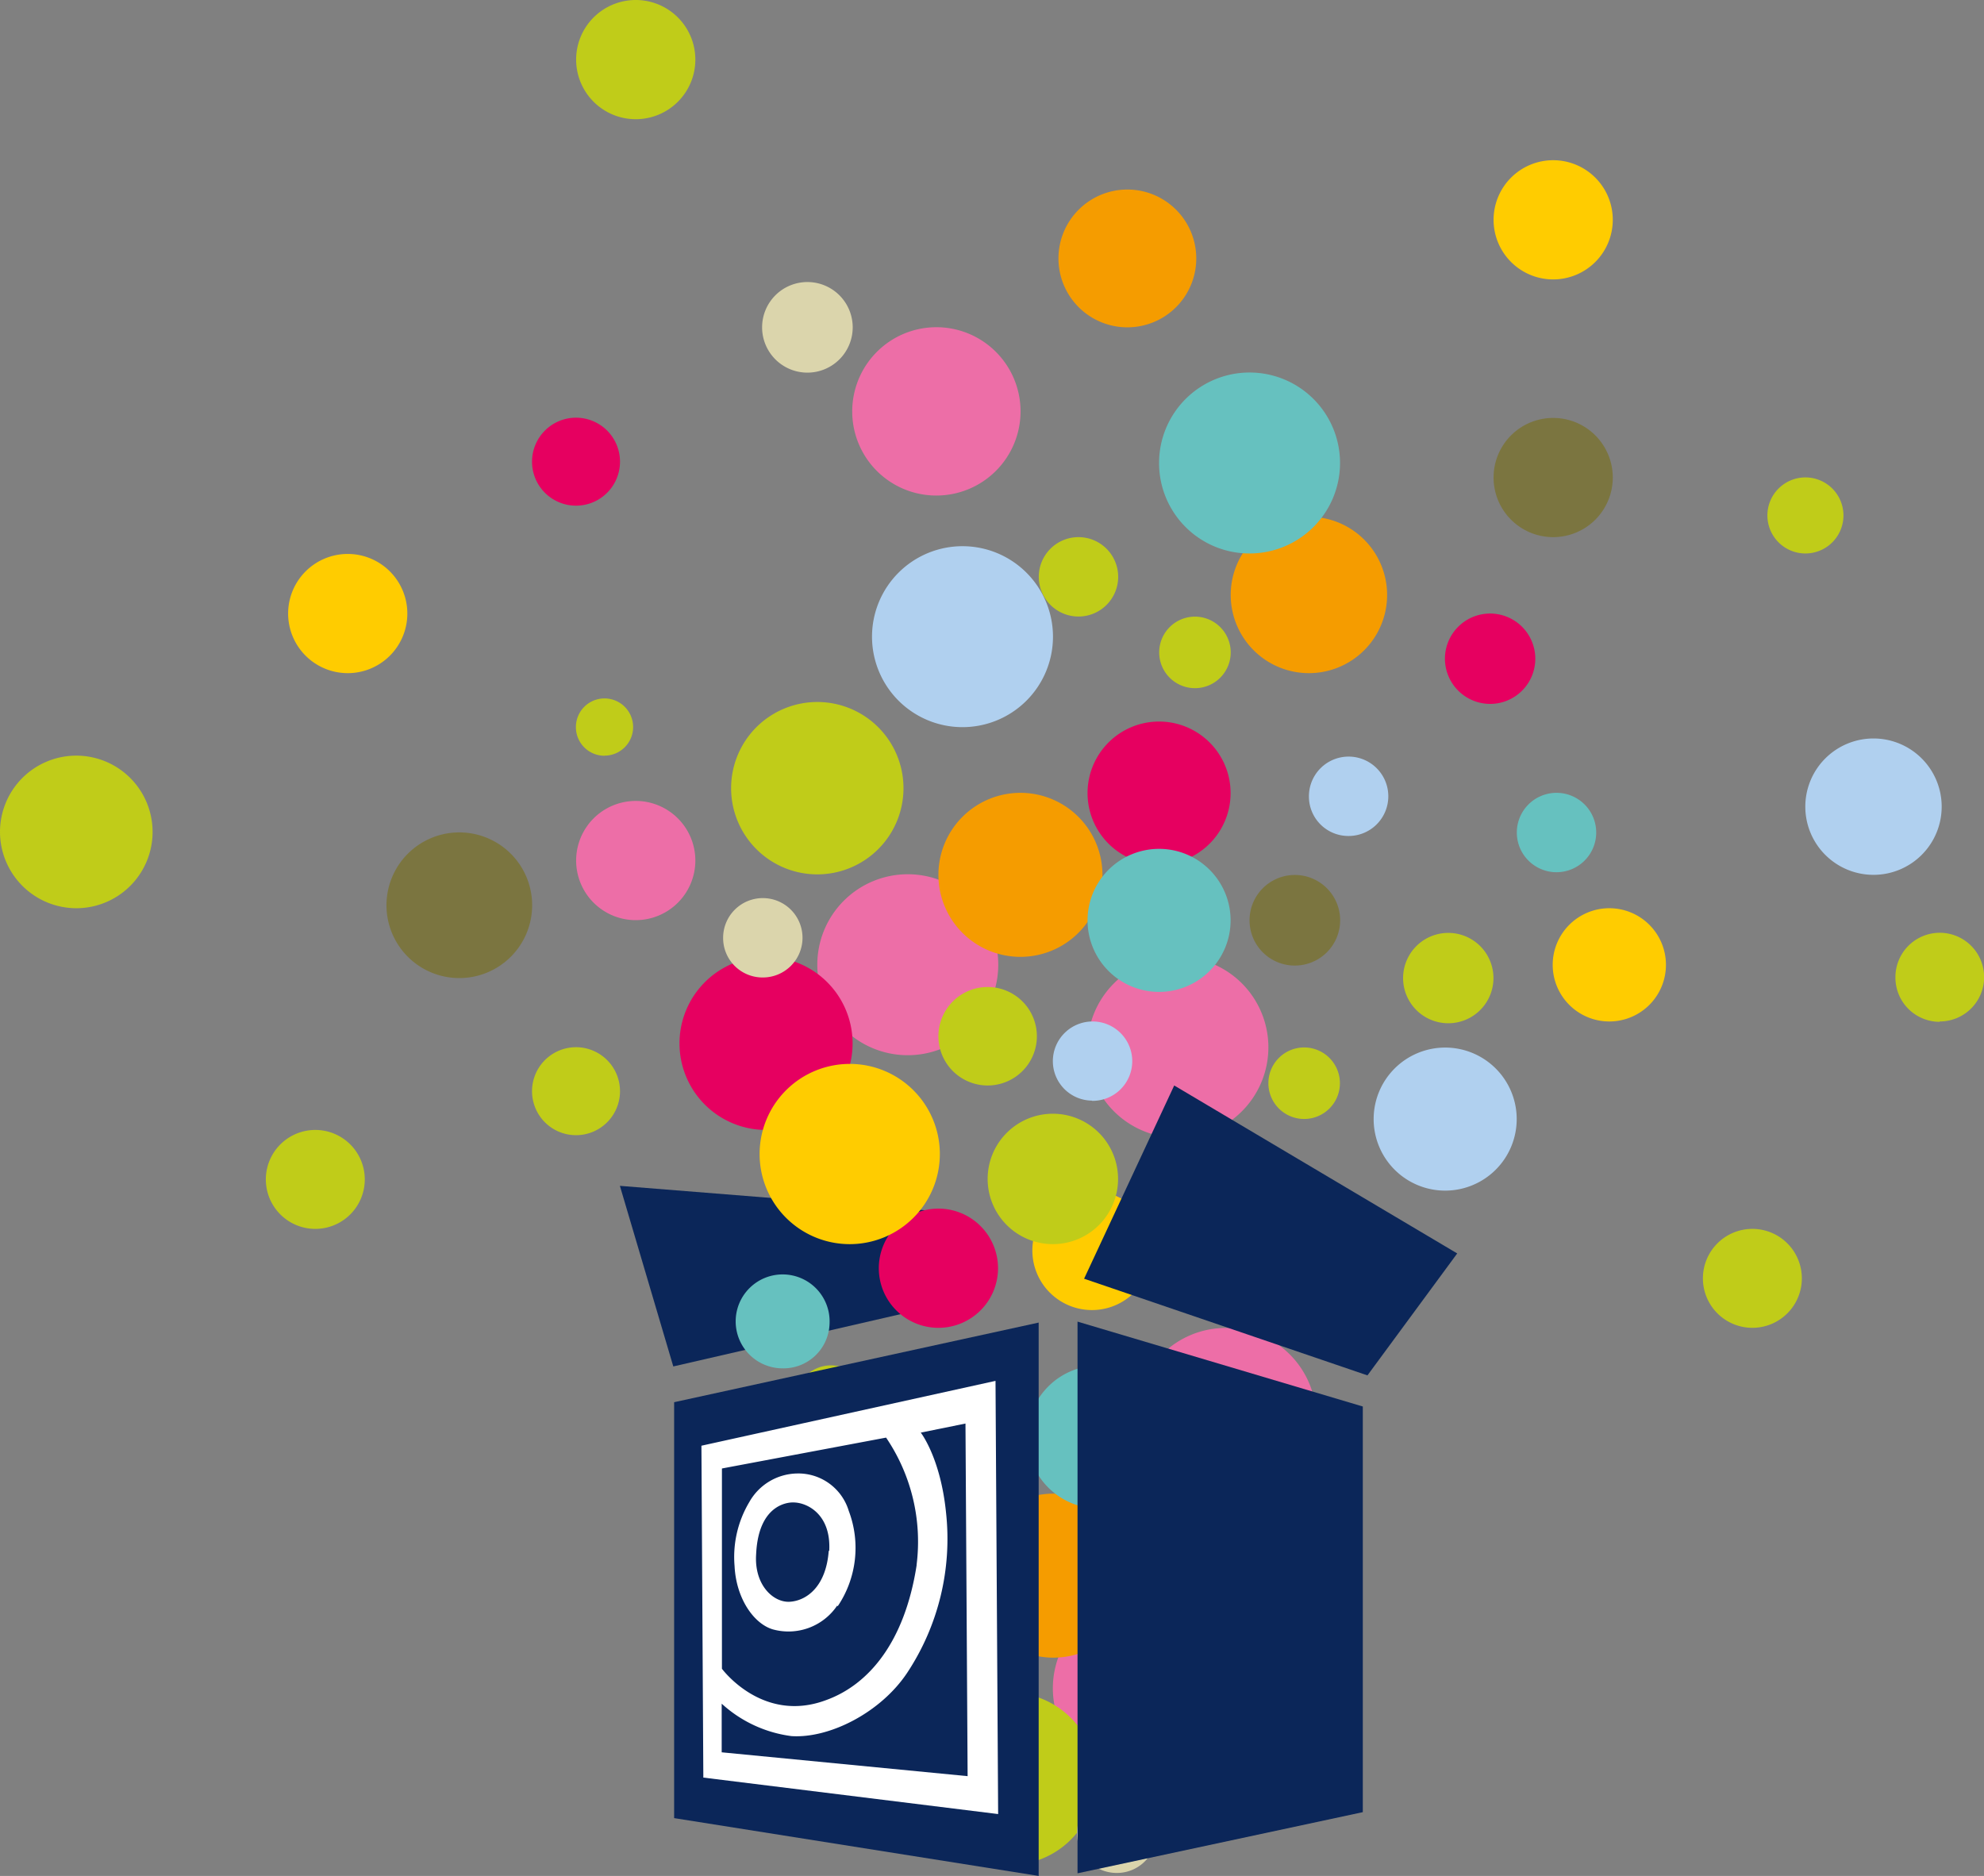
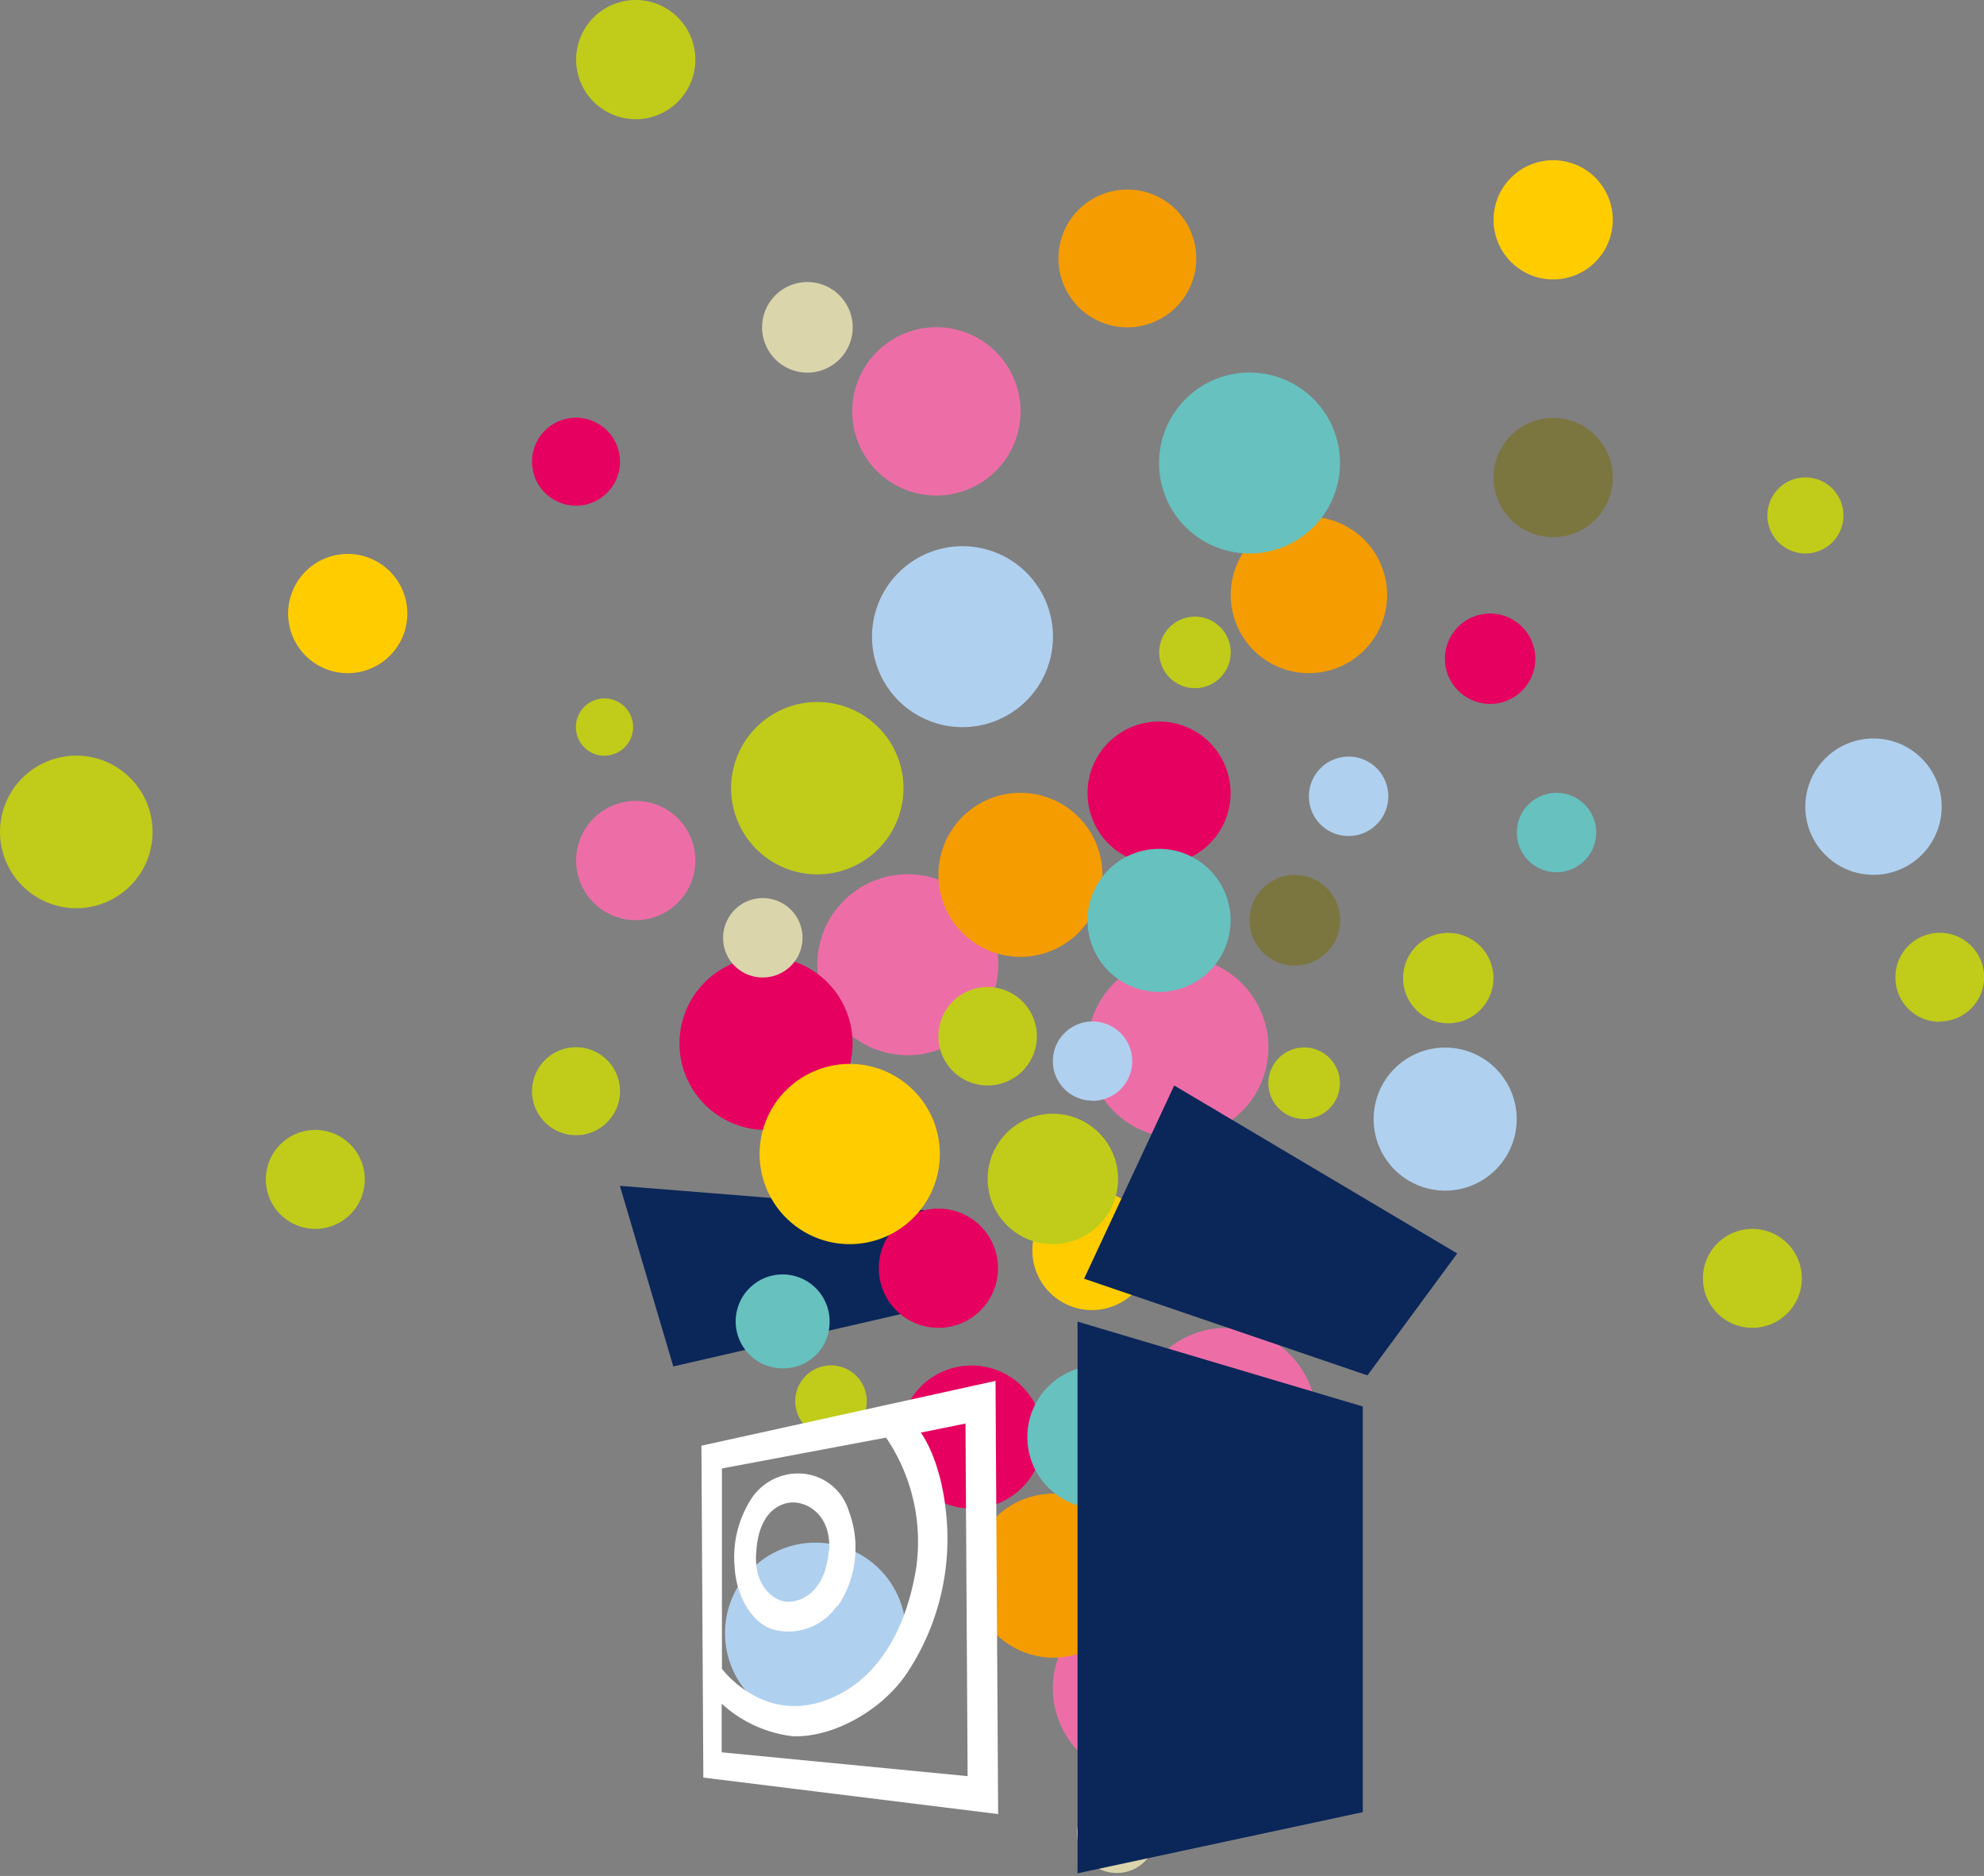
<svg xmlns="http://www.w3.org/2000/svg" viewBox="0 0 166.43 157.37">
  <rect x="0" y="0" width="166.43" height="157.37" fill="#808080" stroke="none" />
  <defs>
    <clipPath id="a">
      <rect width="166.43" height="157.37" style="fill:none" />
    </clipPath>
  </defs>
  <g style="clip-path:url(#a)">
    <path d="M110.42,119a7.59,7.59,0,1,0-7.59,7.58,7.59,7.59,0,0,0,7.59-7.58" style="fill:#ed6ea7" />
    <path d="M103.5,141.63a7.59,7.59,0,1,0-7.59,7.59,7.59,7.59,0,0,0,7.59-7.59" style="fill:#ed6ea7" />
    <path d="M87.5,120.55a6,6,0,1,0-6,6,6,6,0,0,0,6-6" style="fill:#e60060" />
    <path d="M106,134.93a4.13,4.13,0,1,0-4.13,4.13,4.13,4.13,0,0,0,4.13-4.13" style="fill:#c0cc19" />
    <path d="M76,137a7.59,7.59,0,1,0-7.58,7.59A7.58,7.58,0,0,0,76,137" style="fill:#b0d0ef" />
    <path d="M95.25,132.18a6.88,6.88,0,1,0-6.88,6.88,6.89,6.89,0,0,0,6.88-6.88" style="fill:#f59c00" />
    <path d="M98.18,120.55a6,6,0,1,0-6,6,6,6,0,0,0,6-6" style="fill:#66c1bf" />
-     <path d="M91.94,149.22a7.23,7.23,0,1,0-7.23,7.23,7.23,7.23,0,0,0,7.23-7.23" style="fill:#c0cc19" />
    <path d="M72.71,117.54a3,3,0,1,0-3,3,3,3,0,0,0,3-3" style="fill:#c0cc19" />
    <path d="M107.32,126.18a3.33,3.33,0,1,0-3.33,3.28,3.31,3.31,0,0,0,3.33-3.28" style="fill:#b0d0ef" />
    <path d="M97,153.84a3.33,3.33,0,1,0-3.33,3.28A3.3,3.3,0,0,0,97,153.84" style="fill:#dbd5ac" />
    <path d="M98.8,95.45a7.59,7.59,0,1,0-7.58-7.59,7.59,7.59,0,0,0,7.58,7.59" style="fill:#ed6ea7" />
    <path d="M76.14,88.52a7.59,7.59,0,1,0-7.58-7.58,7.58,7.58,0,0,0,7.58,7.58" style="fill:#ed6ea7" />
    <path d="M97.23,72.53a6,6,0,1,0-6-6,6,6,0,0,0,6,6" style="fill:#e60060" />
    <path d="M121.23,99.88a6,6,0,1,0-6-6,6,6,0,0,0,6,6" style="fill:#b0d0ef" />
    <path d="M91.6,109.9a5,5,0,1,0-5-5,5,5,0,0,0,5,5" style="fill:#fc0" />
    <path d="M82.85,91.06a4.13,4.13,0,1,0-4.13-4.13,4.13,4.13,0,0,0,4.13,4.13" style="fill:#c0cc19" />
    <path d="M80.74,61a7.59,7.59,0,1,0-7.59-7.59A7.59,7.59,0,0,0,80.74,61" style="fill:#b0d0ef" />
    <path d="M53.33,77.19a5,5,0,1,0-5-5,5,5,0,0,0,5,5" style="fill:#ed6ea7" />
    <path d="M29.17,56.47a5,5,0,1,0-5-5,5,5,0,0,0,5,5" style="fill:#fc0" />
    <path d="M67.73,31.26a3.8,3.8,0,1,0-3.8-3.8,3.8,3.8,0,0,0,3.8,3.8" style="fill:#dbd5ac" />
    <path d="M109.8,56.47a6.56,6.56,0,1,0-6.56-6.55,6.56,6.56,0,0,0,6.56,6.55" style="fill:#f59c00" />
    <path d="M121.49,85.84a3.79,3.79,0,1,0-3.79-3.79,3.79,3.79,0,0,0,3.79,3.79" style="fill:#c0cc19" />
    <path d="M104.82,46.43a7.59,7.59,0,1,0-7.59-7.59,7.58,7.58,0,0,0,7.59,7.59" style="fill:#66c1bf" />
    <path d="M94.57,27.46a5.78,5.78,0,1,0-5.78-5.78,5.78,5.78,0,0,0,5.78,5.78" style="fill:#f59c00" />
    <path d="M130.29,23.44a5,5,0,1,0-5-5,5,5,0,0,0,5,5" style="fill:#fc0" />
    <path d="M125,59.05a3.79,3.79,0,1,0-3.79-3.79A3.8,3.8,0,0,0,125,59.05" style="fill:#e60060" />
    <path d="M113.08,70.13a3.33,3.33,0,1,0-3.28-3.33,3.31,3.31,0,0,0,3.28,3.33" style="fill:#b0d0ef" />
    <path d="M130.29,45.06a5,5,0,1,0-5-5,5,5,0,0,0,5,5" style="fill:#7b7540" />
    <path d="M85.6,80.27a6.88,6.88,0,1,0-6.88-6.88,6.88,6.88,0,0,0,6.88,6.88" style="fill:#f59c00" />
    <path d="M88.32,104.37a5.47,5.47,0,1,0-5.47-5.47,5.47,5.47,0,0,0,5.47,5.47" style="fill:#c0cc19" />
    <path d="M108.61,81a3.8,3.8,0,1,0-3.79-3.79A3.79,3.79,0,0,0,108.61,81" style="fill:#7b7540" />
    <path d="M53.33,10a5,5,0,1,0-5-5,5,5,0,0,0,5,5" style="fill:#c0cc19" />
    <path d="M64.26,94.79A7.26,7.26,0,1,0,57,87.53a7.26,7.26,0,0,0,7.25,7.26" style="fill:#e60060" />
    <path d="M97.23,83.21a6,6,0,1,0-6-6,6,6,0,0,0,6,6" style="fill:#66c1bf" />
-     <path d="M90.47,51.72a3.33,3.33,0,1,0-3.33-3.33,3.33,3.33,0,0,0,3.33,3.33" style="fill:#c0cc19" />
    <path d="M130.57,73.17a3.33,3.33,0,1,0-3.33-3.33,3.33,3.33,0,0,0,3.33,3.33" style="fill:#66c1bf" />
    <path d="M151.44,46.43a3.19,3.19,0,1,0-3.18-3.19,3.19,3.19,0,0,0,3.18,3.19" style="fill:#c0cc19" />
-     <path d="M135,85.69a4.75,4.75,0,1,0-4.75-4.75A4.75,4.75,0,0,0,135,85.69" style="fill:#fc0" />
-     <path d="M38.52,82.05a6.11,6.11,0,1,0-6.1-6.1,6.11,6.11,0,0,0,6.1,6.1" style="fill:#7b7540" />
    <path d="M48.31,95.23a3.69,3.69,0,1,0-3.68-3.68,3.69,3.69,0,0,0,3.68,3.68" style="fill:#c0cc19" />
    <path d="M26.45,103.09a4.15,4.15,0,1,0-4.15-4.15,4.15,4.15,0,0,0,4.15,4.15" style="fill:#c0cc19" />
    <path d="M147,111.39a4.15,4.15,0,1,0-4.15-4.15,4.15,4.15,0,0,0,4.15,4.15" style="fill:#c0cc19" />
    <path d="M162.71,85.69A3.72,3.72,0,1,0,159,82a3.71,3.71,0,0,0,3.72,3.72" style="fill:#c0cc19" />
    <path d="M157.17,73.39a5.72,5.72,0,1,0-5.73-5.72,5.72,5.72,0,0,0,5.73,5.72" style="fill:#b0d0ef" />
    <path d="M48.31,42.42a3.69,3.69,0,1,0-3.68-3.68,3.69,3.69,0,0,0,3.68,3.68" style="fill:#e60060" />
    <path d="M6.4,76.19A6.4,6.4,0,1,0,0,69.79a6.41,6.41,0,0,0,6.4,6.4" style="fill:#c0cc19" />
    <path d="M50.72,63.39A2.4,2.4,0,1,0,48.31,61a2.4,2.4,0,0,0,2.41,2.4" style="fill:#c0cc19" />
    <path d="M68.56,73.35a7.23,7.23,0,1,0-7.23-7.23,7.23,7.23,0,0,0,7.23,7.23" style="fill:#c0cc19" />
    <path d="M100.24,57.73a3,3,0,1,0-3-3,3,3,0,0,0,3,3" style="fill:#c0cc19" />
    <path d="M78.55,41.57a7.06,7.06,0,1,0-7.06-7,7.05,7.05,0,0,0,7.06,7" style="fill:#ed6ea7" />
    <path d="M109.4,93.87a3,3,0,1,0-3-3,3,3,0,0,0,3,3" style="fill:#c0cc19" />
  </g>
-   <polygon points="56.55 117.63 56.55 152.52 87.13 157.37 87.13 110.95 56.55 117.63" style="fill:#0b2659" />
  <polygon points="90.39 157.15 114.32 152.02 114.32 117.99 90.39 110.87 90.39 157.15" style="fill:#0b2659" />
  <polygon points="82.56 108.63 80.11 101.73 52 99.48 56.48 114.63 82.56 108.63" style="fill:#0b2659" />
  <polygon points="90.94 107.27 114.71 115.38 122.24 105.15 98.5 91.06 90.94 107.27" style="fill:#0b2659" />
  <g style="clip-path:url(#a)">
    <path d="M78.72,111.39a5,5,0,1,0-5-5,5,5,0,0,0,5,5" style="fill:#e60060" />
    <path d="M71.29,104.37a7.56,7.56,0,1,0-7.57-7.56,7.56,7.56,0,0,0,7.57,7.56" style="fill:#fc0" />
    <path d="M69.52,130.08c-.22,3.06-1.9,4.21-3.27,4.29s-3-1.4-2.82-4c.21-4.54,3.13-4.33,3.13-4.33,1.15,0,3.18,1,3,4.08m.71,4.63a8.76,8.76,0,0,0,.93-8,4.42,4.42,0,0,0-4.38-3.14A4.69,4.69,0,0,0,62.86,126a9,9,0,0,0-1.24,5.37c.13,2.72,1.61,4.85,3.22,5.32a4.93,4.93,0,0,0,5.39-2M81.17,149l-20.63-2v-4.08a10.71,10.71,0,0,0,5.85,2.72c3.22.21,7.51-2,9.71-5.31a20.37,20.37,0,0,0,3.26-13.43c-.46-4.6-2.12-6.72-2.12-6.72l3.75-.76Zm-4.28-17.68c-1,6.42-4,10-7.59,11.3-5.34,2-8.74-2.63-8.74-2.63V123.19l13.77-2.59a15.55,15.55,0,0,1,2.56,10.67m6.84,20.91-.22-36.34-24.67,5.44L59,149.12Z" style="fill:#fff" />
    <path d="M91.6,92.35A3.33,3.33,0,1,0,88.32,89a3.31,3.31,0,0,0,3.28,3.33" style="fill:#b0d0ef" />
    <path d="M63.93,82a3.33,3.33,0,1,0-3.27-3.33A3.31,3.31,0,0,0,63.93,82" style="fill:#dbd5ac" />
    <path d="M69.59,111a3.94,3.94,0,1,0-3.94,3.79A3.87,3.87,0,0,0,69.59,111" style="fill:#66c1bf" />
  </g>
</svg>